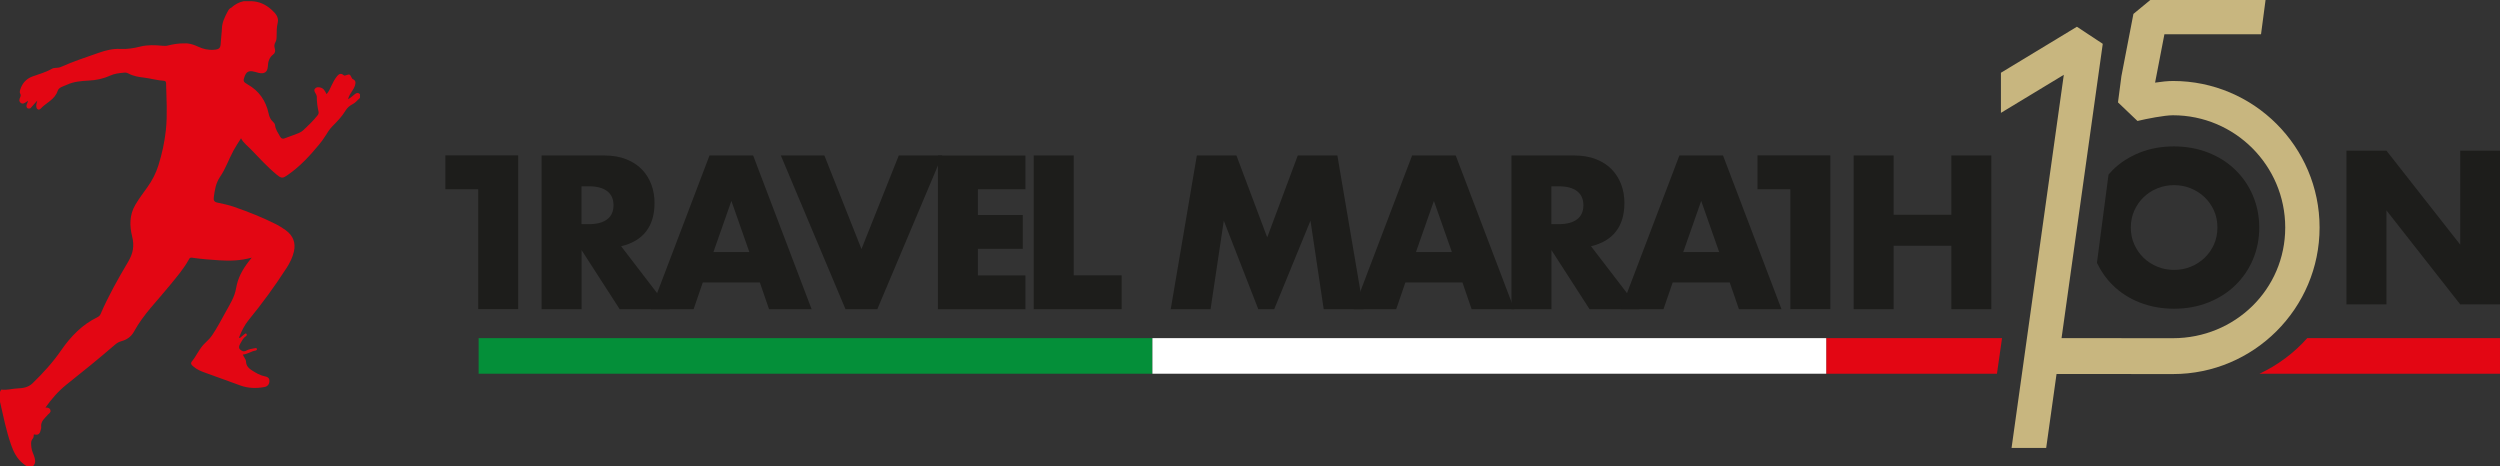
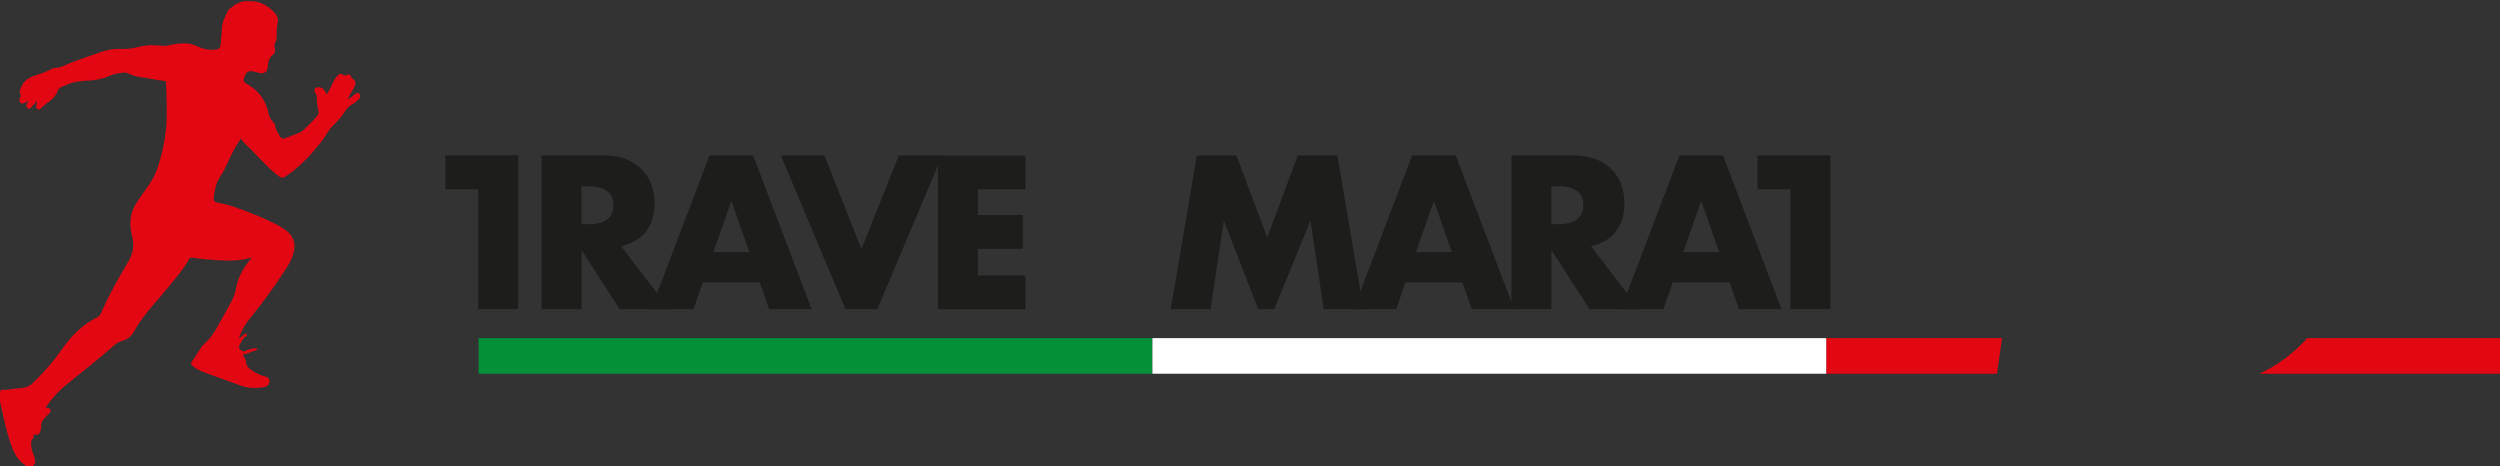
<svg xmlns="http://www.w3.org/2000/svg" id="Livello_2" data-name="Livello 2" viewBox="0 0 364.58 68.03">
  <rect x="0" y="0" width="364.58" height="68.03" fill="#333333" stroke="none" />
  <defs>
    <style>
      .cls-1 {
        fill: #1d1d1b;
      }

      .cls-2 {
        fill: #fff;
      }

      .cls-3 {
        fill: #e30613;
      }

      .cls-4 {
        fill: #048f39;
      }

      .cls-5 {
        fill: #c8b67f;
      }
    </style>
  </defs>
  <g id="Livello_1-2" data-name="Livello 1">
    <g>
      <polygon class="cls-3" points="291.96 49.31 266.32 49.31 266.32 54.5 291.22 54.5 291.96 49.31" />
      <rect class="cls-4" x="69.8" y="49.31" width="98.26" height="5.19" />
      <rect class="cls-2" x="168.06" y="49.31" width="98.26" height="5.19" />
      <path class="cls-3" d="M4.46,15.76c.32-.36.64-.72.97-1.08-.06.3-.17.55-.14.84.04.42.36.62.64.32.81-.87,2.06-1.3,2.48-2.59.17-.53.87-.67,1.37-.9.99-.46,2.08-.54,3.15-.6,1.07-.05,2.1-.26,3.07-.7.69-.32,1.42-.4,2.16-.46.2-.02.39.03.56.12.71.39,1.49.52,2.29.61.96.12,1.9.4,2.87.46.23.01.33.1.34.36.05,2.28.21,4.56-.03,6.83-.19,1.75-.56,3.48-1.1,5.17-.36,1.15-.91,2.21-1.62,3.19-.6.83-1.21,1.65-1.73,2.53-.87,1.47-.86,3.07-.47,4.62.34,1.37.15,2.45-.58,3.69-1.46,2.47-2.88,4.97-4.02,7.62-.09.21-.23.35-.43.45-2.25,1.09-3.92,2.82-5.31,4.83-1.22,1.77-2.65,3.34-4.19,4.83-.66.64-1.48.71-2.29.75-.72.04-1.43.26-2.16.17C.05,56.78.14,57.05,0,57.11c0,.49,0,.99,0,1.48.48,2.1.9,4.22,1.61,6.26.36,1.04.84,2.01,1.72,2.73.22.18.43.35.7.44h.74c.43-.37.4-.82.27-1.3-.14-.49-.41-.94-.46-1.46-.04-.45-.14-.91.21-1.31.15-.17.1-.4.15-.6.63.13.85-.01,1-.65.03-.14.09-.28.07-.42-.11-.84.52-1.28.98-1.81.17-.19.45-.32.37-.64-.09-.32-.36-.41-.73-.4.91-1.27,1.88-2.4,3.06-3.34,2.38-1.89,4.74-3.8,7.04-5.79.28-.24.59-.45.96-.54.81-.21,1.46-.68,1.85-1.4,1.36-2.5,3.38-4.47,5.15-6.65,1.02-1.26,2.1-2.48,2.88-3.92.16-.3.37-.22.58-.19,1.26.18,2.53.28,3.8.36,1.56.1,3.11.07,4.76-.39-.2.26-.34.42-.46.59-.9,1.16-1.58,2.41-1.82,3.88-.21,1.29-.94,2.39-1.55,3.51-.61,1.11-1.2,2.23-1.91,3.29-.28.41-.59.76-.96,1.09-.89.78-1.31,1.91-2.05,2.81-.26.32.07.56.28.74.5.43,1.1.67,1.72.89,1.73.61,3.44,1.26,5.16,1.87,1.12.39,2.28.42,3.45.2.44-.08.71-.39.72-.86.02-.47-.3-.63-.7-.71-.74-.15-1.37-.54-1.99-.95-.41-.27-.7-.65-.72-1.17-.02-.39-.33-.66-.47-1.04.67-.05,1.19-.47,1.83-.58.12-.02.27-.1.23-.24-.05-.19-.22-.12-.36-.1-.42.08-.85.14-1.21.35-.36.2-.62.06-.86-.15-.27-.24-.19-.54-.03-.82.24-.41.42-.85.84-1.13.11-.08.22-.22.09-.36-.11-.12-.23,0-.32.08-.21.16-.4.34-.61.51-.15.06-.15-.02-.12-.13.35-.89.77-1.73,1.38-2.48,1.99-2.43,3.84-4.97,5.54-7.61.47-.73.85-1.5,1.05-2.35.3-1.3-.12-2.33-1.17-3.11-.43-.31-.88-.6-1.34-.84-2.01-1.02-4.11-1.85-6.24-2.59-.78-.27-1.6-.44-2.41-.61-.48-.1-.58-.36-.52-.79.14-1.03.28-2.04.9-2.95.82-1.19,1.28-2.58,1.97-3.85.33-.6.7-1.17,1.1-1.79.35.68.94,1.09,1.42,1.59,1.23,1.27,2.41,2.58,3.78,3.71.73.6.89.55,1.65.02,1.76-1.22,3.19-2.78,4.54-4.41.33-.4.63-.81.9-1.24.31-.49.61-1,1.02-1.41.71-.71,1.41-1.43,1.93-2.3.26-.42.6-.72,1.04-.94.43-.21.71-.61,1.07-.91v-.53c-.24-.27-.48-.22-.75-.02-.3.23-.57.51-.99.75.11-.48.33-.8.54-1.12.17-.27.35-.53.45-.84.12-.4.19-.77-.3-.98-.08-.04-.12-.12-.16-.2-.27-.54-.29-.55-.88-.35-.14.05-.22.05-.33-.05-.36-.31-.66-.14-.91.15-.36.44-.62.94-.86,1.46-.18.4-.34.81-.69,1.18-.22-.46-.43-.89-.97-.98-.28-.05-.53-.06-.72.19-.18.23-.05.43.07.64.09.17.2.35.2.54-.01.75.1,1.48.26,2.2.04.21-.04.37-.17.53-.63.79-1.36,1.49-2.1,2.17-.41.38-.97.5-1.47.71-.39.16-.8.28-1.19.44-.29.12-.51.06-.67-.23-.3-.54-.68-1.04-.75-1.68-.02-.2-.15-.36-.29-.49-.37-.32-.54-.73-.64-1.19-.4-1.88-1.39-3.33-3.09-4.28-.6-.33-.65-.51-.45-1.06.26-.71.54-.91,1.15-.84.32.04.62.15.93.23.82.2,1.3-.12,1.34-.94.03-.71.21-1.31.8-1.76.29-.22.31-.55.21-.87-.09-.31-.08-.59.08-.87.17-.28.19-.6.19-.92,0-.65,0-1.29.16-1.94.2-.82-.34-1.41-.9-1.91-.82-.74-1.77-1.2-2.9-1.24h-1.17c-.7.14-1.29.48-1.81.95-.25.09-.38.3-.5.52-.44.81-.84,1.62-.86,2.57-.02.11-.01.22-.02.33-.03.58-.13,1.15-.15,1.73-.03.76-.23.92-.97.98-.83.07-1.61-.11-2.35-.46-.48-.22-.97-.4-1.5-.46-.14-.02-.28-.01-.42-.01-.84-.02-1.65.11-2.46.31-.26.07-.52.06-.79.04-1.09-.11-2.18-.15-3.26.12-.95.24-1.9.39-2.88.34-1.11-.06-2.16.21-3.21.58-1.83.64-3.68,1.25-5.45,2.04-.23.1-.48.13-.72.14-.23,0-.46.04-.66.16-.88.51-1.86.75-2.8,1.1-.91.34-1.5,1.01-1.78,1.95-.06.19-.09.39.02.57.1.17.07.33-.01.5-.13.28-.22.59.07.82.3.25.56.02.82-.13.08-.05.14-.1.23-.17,0,.25-.17.44-.2.67-.04.41.21.57.61.4Z" />
      <g>
        <path class="cls-1" d="M75.57,27.6v17.48h-5.83v-17.48h-4.79v-4.94h10.62v4.94h0Z" />
        <path class="cls-1" d="M97.62,45.09h-7.25l-5.56-8.62v8.62h-5.83v-22.42h9.07c1.25,0,2.34.18,3.27.55.93.37,1.7.87,2.3,1.5.6.63,1.06,1.37,1.37,2.2.31.83.46,1.72.46,2.68,0,1.71-.41,3.09-1.23,4.15-.82,1.06-2.04,1.78-3.64,2.16l7.05,9.19ZM84.8,32.69h1.1c1.15,0,2.03-.24,2.65-.71s.92-1.16.92-2.05-.31-1.58-.92-2.05-1.5-.71-2.65-.71h-1.1v5.53Z" />
        <path class="cls-1" d="M110.82,41.19h-8.33l-1.34,3.9h-6.21l8.53-22.42h6.36l8.53,22.42h-6.21l-1.34-3.9ZM109.28,36.76l-2.62-7.46-2.62,7.46h5.23Z" />
        <path class="cls-1" d="M120.22,22.67l5.41,13.65,5.44-13.65h6.33l-9.46,22.42h-4.64l-9.43-22.42h6.33Z" />
        <path class="cls-1" d="M149.54,27.6h-6.93v3.75h6.54v4.94h-6.54v3.87h6.93v4.94h-12.76v-22.42h12.76v4.94Z" />
-         <path class="cls-1" d="M156.58,22.67v17.48h6.99v4.94h-12.82v-22.42h5.83Z" />
        <path class="cls-1" d="M170.73,45.09l3.81-22.42h5.77l4.49,11.95,4.46-11.95h5.77l3.81,22.42h-5.8l-1.93-12.91-5.29,12.91h-2.32l-5.03-12.91-1.93,12.91h-5.8Z" />
        <path class="cls-1" d="M213.28,41.19h-8.33l-1.34,3.9h-6.21l8.53-22.42h6.36l8.53,22.42h-6.21l-1.34-3.9ZM211.73,36.76l-2.62-7.46-2.62,7.46h5.23Z" />
        <path class="cls-1" d="M239.06,45.09h-7.25l-5.56-8.62v8.62h-5.83v-22.42h9.07c1.25,0,2.34.18,3.27.55.93.37,1.7.87,2.3,1.5.6.63,1.06,1.37,1.37,2.2.31.83.46,1.72.46,2.68,0,1.71-.41,3.09-1.23,4.15-.82,1.06-2.04,1.78-3.64,2.16l7.05,9.19ZM226.24,32.69h1.1c1.15,0,2.03-.24,2.65-.71s.92-1.16.92-2.05-.31-1.58-.92-2.05-1.5-.71-2.65-.71h-1.1v5.53Z" />
        <path class="cls-1" d="M252.26,41.19h-8.33l-1.34,3.9h-6.21l8.53-22.42h6.36l8.53,22.42h-6.21l-1.34-3.9ZM250.71,36.76l-2.62-7.46-2.62,7.46h5.23Z" />
        <path class="cls-1" d="M266.92,27.6v17.48h-5.83v-17.48h-4.79v-4.94h10.62v4.94h0Z" />
-         <path class="cls-1" d="M276.15,31.32h8.42v-8.65h5.83v22.42h-5.83v-9.25h-8.42v9.25h-5.83v-22.42h5.83v8.65Z" />
      </g>
-       <path class="cls-1" d="M342.19,44.39v-22.42h5.83l10.76,13.71v-13.71h5.8v22.42h-5.8l-10.76-13.71v13.71h-5.83Z" />
-       <path class="cls-5" d="M316.89,11.81c-.76,0-1.69.1-2.61.24l1.36-7.05h14.09l.66-5h-16.81l-2.46,2.03-1.75,9.07-.5,3.83,2.84,2.71c1.34-.32,3.93-.83,5.18-.83,9.03,0,16.37,7.34,16.37,16.37s-7.34,16.14-16.37,16.14c-.11,0-10.3,0-16.25-.01l6.01-42.92-3.77-2.49-11.08,6.71v5.85l9.17-5.55-7.62,54.41h5.05l1.51-10.78c5.8,0,16.87.01,16.99.01,11.78,0,21.37-9.59,21.37-21.37s-9.59-21.37-21.37-21.37Z" />
      <path class="cls-3" d="M336.47,49.31c-1.93,2.17-4.3,3.94-6.96,5.19h35.07v-5.19h-28.11Z" />
-       <path class="cls-1" d="M328.55,28.53c-.61-1.44-1.47-2.69-2.57-3.76-1.1-1.07-2.41-1.91-3.94-2.51s-3.19-.91-5-.91-3.49.3-5.01.91-2.82,1.44-3.91,2.51c-.22.22-.43.45-.63.69l-1.69,12.87c.59,1.23,1.36,2.33,2.32,3.27,1.09,1.07,2.39,1.91,3.91,2.51s3.19.91,5.01.91,3.47-.3,5-.91,2.84-1.44,3.94-2.51c1.1-1.07,1.96-2.32,2.57-3.76s.92-2.99.92-4.65-.31-3.22-.92-4.65ZM322.87,35.65c-.34.75-.8,1.41-1.38,1.96-.58.55-1.26.99-2.02,1.29-.76.31-1.57.46-2.42.46s-1.66-.15-2.42-.46c-.76-.31-1.43-.74-2.01-1.29-.58-.55-1.03-1.21-1.37-1.96-.34-.75-.51-1.58-.51-2.47s.17-1.71.51-2.47c.34-.75.79-1.41,1.37-1.96.57-.55,1.24-.99,2.01-1.29.76-.31,1.57-.46,2.42-.46s1.66.15,2.42.46c.76.31,1.44.74,2.02,1.29.58.55,1.04,1.21,1.38,1.96.34.75.5,1.58.5,2.47s-.17,1.71-.5,2.47Z" />
    </g>
  </g>
</svg>